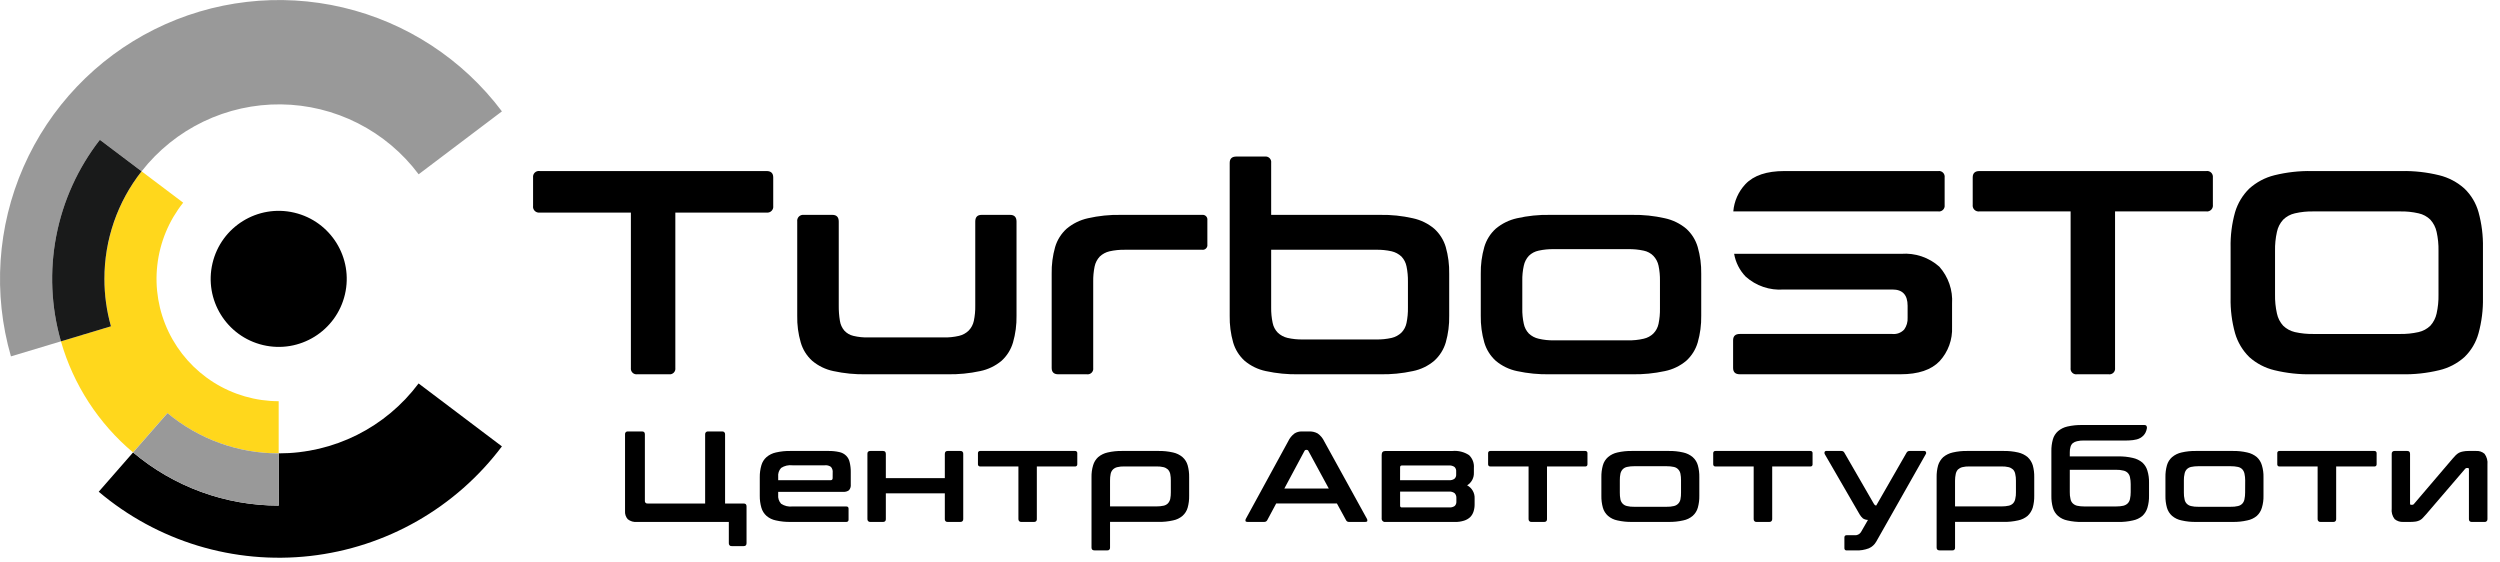
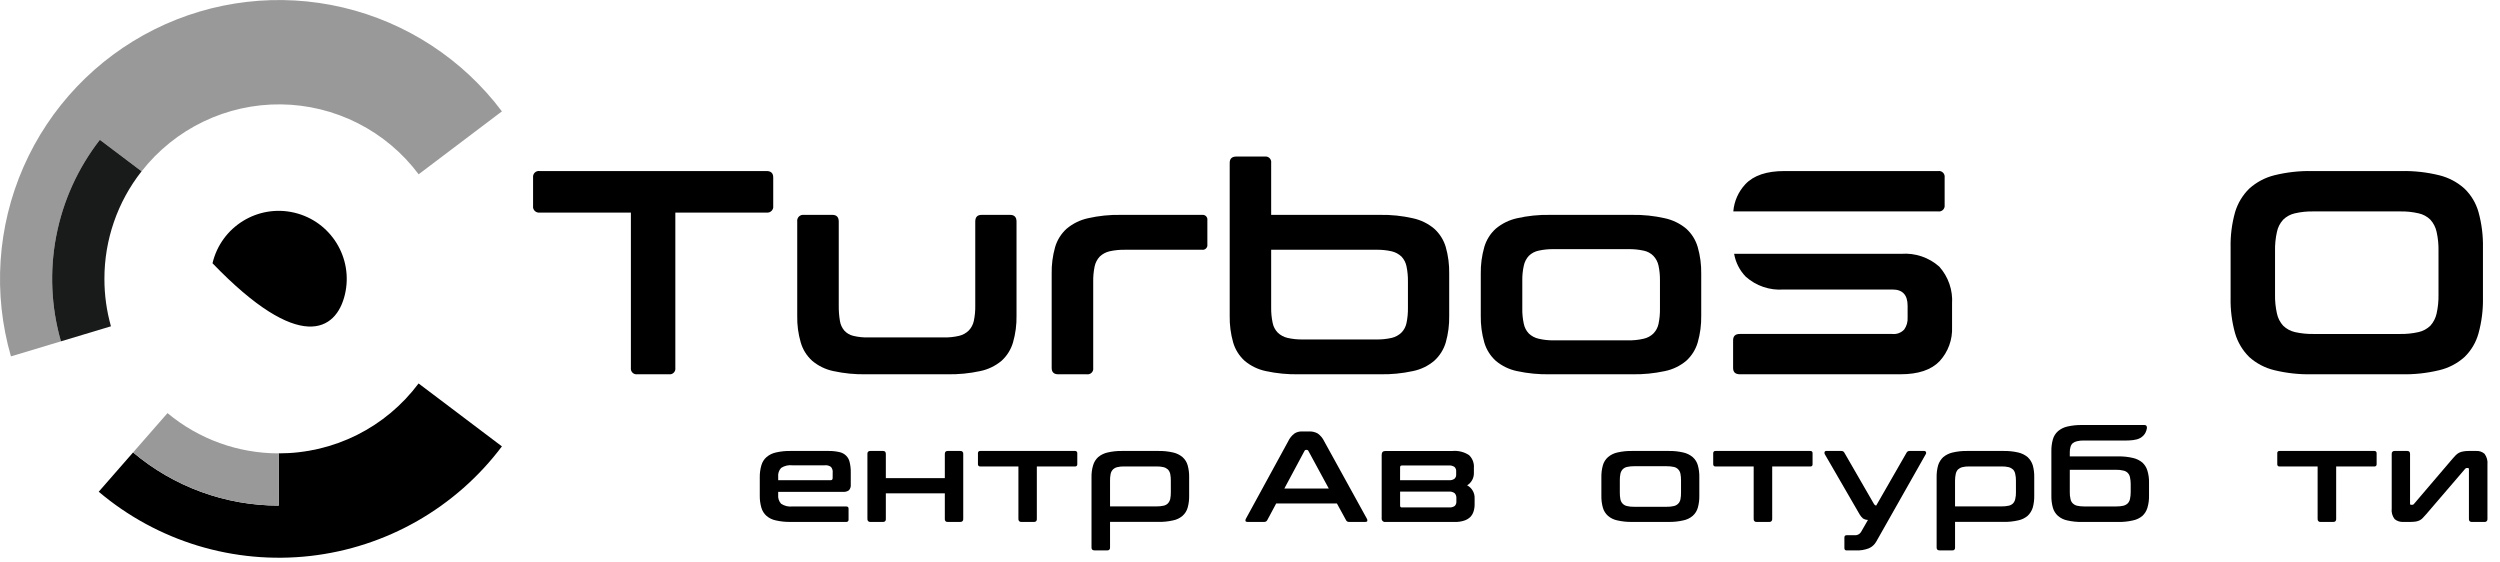
<svg xmlns="http://www.w3.org/2000/svg" width="200" height="45" viewBox="0 0 200 45" fill="none">
  <g id="logo_v1.svg" clip-path="url(#clip0_1379_9956)">
    <g id="Group 13">
      <g id="Group 9">
        <g id="Group 8">
          <path id="Path 36" d="M22.314 36.269H22.297V40.448C18.033 40.449 13.906 38.943 10.647 36.194L7.898 39.338C10.218 41.301 12.915 42.77 15.822 43.654C18.73 44.538 21.788 44.818 24.808 44.479C27.828 44.139 30.747 43.186 33.385 41.678C36.024 40.17 38.327 38.14 40.153 35.71L33.487 30.676C32.188 32.414 30.502 33.824 28.563 34.795C26.623 35.766 24.484 36.271 22.314 36.269Z" fill="black" />
          <path id="Path 37" d="M7.991 11.186L11.328 13.704C12.65 12.016 14.342 10.655 16.274 9.727C18.206 8.798 20.326 8.327 22.469 8.35C24.613 8.373 26.722 8.89 28.633 9.86C30.545 10.83 32.208 12.227 33.492 13.943L40.154 8.909C37.018 4.737 32.519 1.797 27.44 0.599C22.36 -0.599 17.021 0.021 12.352 2.351C7.682 4.682 3.977 8.575 1.88 13.354C-0.216 18.133 -0.572 23.496 0.876 28.51L4.876 27.307C4.089 24.565 3.961 21.675 4.502 18.874C5.043 16.073 6.238 13.439 7.989 11.187L7.991 11.186Z" fill="#999999" />
-           <path id="Path 38" d="M13.397 33.05C15.894 35.132 19.043 36.272 22.294 36.27V32.097C20.454 32.095 18.651 31.573 17.094 30.593C15.537 29.612 14.287 28.212 13.489 26.554C12.691 24.895 12.377 23.045 12.584 21.216C12.79 19.387 13.507 17.654 14.654 16.214L11.326 13.704C9.971 15.432 9.044 17.456 8.618 19.61C8.192 21.765 8.281 23.989 8.876 26.103L4.875 27.306C5.871 30.776 7.88 33.871 10.644 36.194L13.393 33.049L13.397 33.05Z" fill="#ffd71c" />
          <path id="Path 39" d="M22.3 36.27C19.048 36.272 15.899 35.132 13.402 33.05H13.398L10.648 36.195C13.908 38.943 18.035 40.45 22.299 40.448L22.3 36.27Z" fill="#999999" />
          <path id="Path 40" d="M8.353 22.311C8.349 19.189 9.396 16.157 11.326 13.704L7.988 11.186C6.237 13.438 5.042 16.072 4.501 18.873C3.96 21.675 4.088 24.564 4.875 27.307L8.876 26.104C8.528 24.87 8.352 23.593 8.353 22.311Z" fill="#191A1A" />
        </g>
-         <path id="Ellipse 3" d="M27.593 23.56C28.283 20.636 26.472 17.704 23.547 17.014C20.622 16.323 17.691 18.135 17 21.06C16.31 23.985 18.121 26.916 21.046 27.606C23.971 28.297 26.902 26.485 27.593 23.56Z" fill="black" />
+         <path id="Ellipse 3" d="M27.593 23.56C28.283 20.636 26.472 17.704 23.547 17.014C20.622 16.323 17.691 18.135 17 21.06C23.971 28.297 26.902 26.485 27.593 23.56Z" fill="black" />
      </g>
      <g id="Group 11">
        <g id="Group 10">
          <path id="Path 41" d="M61.322 13.683H43.177C43.106 13.672 43.034 13.678 42.966 13.699C42.898 13.72 42.836 13.757 42.785 13.806C42.733 13.856 42.694 13.916 42.67 13.983C42.646 14.05 42.637 14.122 42.646 14.193V16.469C42.635 16.541 42.641 16.615 42.664 16.685C42.687 16.754 42.726 16.818 42.777 16.87C42.829 16.922 42.892 16.961 42.961 16.985C43.03 17.008 43.104 17.015 43.177 17.006H50.471V29.432C50.462 29.502 50.469 29.573 50.491 29.639C50.514 29.706 50.551 29.766 50.602 29.816C50.651 29.865 50.712 29.902 50.779 29.924C50.846 29.946 50.917 29.952 50.986 29.942H53.517C53.587 29.952 53.657 29.945 53.723 29.923C53.79 29.901 53.85 29.864 53.899 29.814C53.949 29.765 53.986 29.705 54.008 29.638C54.03 29.572 54.037 29.501 54.027 29.432V17.006H61.322C61.394 17.016 61.469 17.009 61.539 16.986C61.608 16.963 61.672 16.924 61.724 16.871C61.776 16.819 61.815 16.756 61.839 16.686C61.862 16.616 61.868 16.542 61.858 16.469V14.193C61.858 13.856 61.679 13.683 61.322 13.683Z" fill="black" />
          <path id="Path 42" d="M80.807 17.19H78.53C78.189 17.19 78.021 17.369 78.021 17.727V24.442C78.029 24.855 77.991 25.267 77.907 25.672C77.845 25.964 77.703 26.232 77.495 26.447C77.28 26.656 77.012 26.802 76.72 26.869C76.308 26.964 75.886 27.006 75.463 26.994H69.496C69.082 27.007 68.668 26.965 68.266 26.869C67.988 26.805 67.737 26.657 67.545 26.447C67.359 26.226 67.237 25.958 67.193 25.672C67.126 25.265 67.095 24.854 67.1 24.442V17.727C67.1 17.369 66.927 17.19 66.591 17.19H64.315C64.242 17.18 64.168 17.187 64.098 17.21C64.028 17.233 63.964 17.272 63.912 17.324C63.86 17.377 63.821 17.44 63.798 17.51C63.775 17.58 63.768 17.654 63.778 17.727V25.255C63.762 25.98 63.857 26.704 64.06 27.4C64.223 27.964 64.54 28.471 64.976 28.864C65.464 29.275 66.047 29.558 66.672 29.687C67.537 29.875 68.421 29.961 69.306 29.942H75.788C76.671 29.96 77.553 29.874 78.416 29.687C79.045 29.558 79.632 29.275 80.124 28.864C80.558 28.469 80.874 27.963 81.04 27.4C81.24 26.703 81.335 25.98 81.322 25.255V17.727C81.322 17.369 81.148 17.19 80.807 17.19Z" fill="black" />
          <path id="Path 43" d="M96.171 17.19H89.662C88.777 17.173 87.892 17.264 87.028 17.461C86.404 17.599 85.822 17.886 85.332 18.296C84.896 18.69 84.578 19.196 84.411 19.759C84.213 20.457 84.12 21.18 84.134 21.905V29.433C84.134 29.775 84.313 29.943 84.665 29.943H86.947C87.016 29.953 87.087 29.947 87.154 29.924C87.22 29.902 87.28 29.865 87.33 29.816C87.379 29.766 87.417 29.706 87.439 29.639C87.461 29.573 87.467 29.502 87.457 29.433V22.534C87.45 22.124 87.488 21.715 87.57 21.314C87.632 21.018 87.775 20.744 87.982 20.523C88.199 20.318 88.467 20.174 88.757 20.106C89.161 20.015 89.574 19.974 89.987 19.981H96.171C96.228 19.989 96.286 19.983 96.341 19.965C96.395 19.946 96.445 19.915 96.485 19.874C96.526 19.833 96.556 19.783 96.574 19.729C96.592 19.674 96.597 19.616 96.589 19.559V17.613C96.597 17.556 96.592 17.498 96.574 17.443C96.556 17.388 96.526 17.339 96.485 17.298C96.445 17.257 96.395 17.226 96.341 17.207C96.286 17.188 96.228 17.183 96.171 17.19Z" fill="black" />
          <path id="Path 44" d="M115.66 19.759C115.493 19.196 115.174 18.69 114.738 18.296C114.246 17.882 113.66 17.596 113.031 17.461C112.171 17.265 111.29 17.174 110.408 17.19H101.693V13.033C101.704 12.964 101.697 12.893 101.675 12.827C101.653 12.76 101.616 12.7 101.567 12.65C101.517 12.601 101.457 12.564 101.39 12.542C101.324 12.52 101.253 12.514 101.184 12.524H98.908C98.555 12.524 98.376 12.692 98.376 13.033V25.255C98.362 25.979 98.455 26.703 98.653 27.4C98.818 27.963 99.135 28.469 99.569 28.863C100.057 29.274 100.64 29.557 101.265 29.687C102.132 29.875 103.018 29.961 103.904 29.942H110.408C111.289 29.96 112.17 29.874 113.031 29.687C113.66 29.561 114.248 29.277 114.738 28.863C115.174 28.469 115.493 27.963 115.66 27.4C115.858 26.703 115.951 25.979 115.936 25.255V21.905C115.951 21.18 115.858 20.457 115.66 19.759ZM112.635 24.604C112.643 25.017 112.605 25.43 112.522 25.834C112.464 26.127 112.323 26.396 112.115 26.609C111.897 26.817 111.628 26.963 111.335 27.032C110.924 27.124 110.504 27.166 110.083 27.157H104.23C103.816 27.165 103.403 27.123 102.999 27.032C102.706 26.964 102.436 26.818 102.219 26.609C102.012 26.396 101.87 26.127 101.813 25.834C101.727 25.43 101.687 25.017 101.693 24.604V19.98H110.083C110.504 19.971 110.924 20.013 111.335 20.105C111.627 20.174 111.895 20.318 112.115 20.522C112.323 20.742 112.464 21.016 112.522 21.313C112.604 21.714 112.642 22.123 112.635 22.532V24.604Z" fill="black" />
          <path id="Path 45" d="M135.816 19.759C135.651 19.196 135.334 18.69 134.9 18.296C134.407 17.883 133.821 17.597 133.193 17.461C132.331 17.265 131.448 17.174 130.564 17.19H123.996C123.108 17.173 122.222 17.264 121.356 17.461C120.732 17.599 120.15 17.885 119.66 18.296C119.226 18.69 118.909 19.196 118.744 19.759C118.544 20.456 118.449 21.18 118.462 21.905V25.254C118.449 25.98 118.544 26.703 118.744 27.4C118.909 27.963 119.226 28.469 119.66 28.863C120.148 29.274 120.731 29.557 121.356 29.687C122.223 29.875 123.109 29.961 123.996 29.942H130.564C131.447 29.96 132.329 29.874 133.193 29.687C133.822 29.559 134.408 29.276 134.9 28.863C135.334 28.469 135.651 27.963 135.816 27.4C136.016 26.703 136.111 25.98 136.098 25.254V21.905C136.111 21.18 136.016 20.456 135.816 19.759ZM132.797 24.674C132.805 25.088 132.767 25.5 132.683 25.905C132.624 26.198 132.48 26.467 132.271 26.68C132.057 26.889 131.789 27.033 131.496 27.097C131.084 27.194 130.662 27.237 130.239 27.227H124.321C123.907 27.236 123.493 27.193 123.09 27.097C122.795 27.032 122.524 26.888 122.305 26.68C122.101 26.464 121.962 26.196 121.904 25.905C121.815 25.501 121.775 25.088 121.784 24.674V22.463C121.776 22.057 121.816 21.651 121.904 21.255C121.964 20.962 122.103 20.69 122.305 20.469C122.521 20.257 122.794 20.112 123.09 20.052C123.494 19.963 123.907 19.923 124.321 19.932H130.239C130.661 19.922 131.083 19.962 131.496 20.052C131.79 20.111 132.06 20.256 132.271 20.469C132.478 20.688 132.621 20.96 132.683 21.255C132.766 21.652 132.804 22.058 132.797 22.463V24.674Z" fill="black" />
          <path id="Path 46" d="M155.147 21.335C154.734 20.968 154.252 20.687 153.729 20.51C153.205 20.333 152.652 20.263 152.101 20.305H138.73C138.848 20.991 139.169 21.625 139.651 22.126C140.062 22.494 140.543 22.776 141.065 22.954C141.588 23.132 142.141 23.203 142.691 23.161H151.401C152.208 23.161 152.609 23.595 152.609 24.462V25.416C152.629 25.755 152.531 26.089 152.333 26.364C152.212 26.493 152.063 26.592 151.898 26.653C151.732 26.714 151.554 26.736 151.379 26.717H139.185C138.827 26.717 138.648 26.885 138.648 27.226V29.431C138.648 29.773 138.827 29.941 139.185 29.941H152.051C153.46 29.941 154.499 29.593 155.167 28.895C155.506 28.527 155.768 28.096 155.939 27.627C156.111 27.157 156.187 26.658 156.165 26.159V24.299C156.2 23.763 156.128 23.224 155.953 22.715C155.778 22.206 155.504 21.737 155.147 21.335Z" fill="black" />
-           <path id="Path 47" d="M176.5 13.684H158.354C157.996 13.684 157.817 13.857 157.817 14.193V16.377C157.807 16.45 157.814 16.524 157.837 16.594C157.86 16.664 157.899 16.728 157.951 16.78C158.003 16.832 158.067 16.871 158.137 16.894C158.207 16.918 158.281 16.924 158.354 16.914H165.649V29.433C165.639 29.502 165.645 29.573 165.667 29.639C165.689 29.706 165.727 29.766 165.776 29.815C165.825 29.865 165.886 29.902 165.952 29.924C166.018 29.946 166.089 29.953 166.158 29.943H168.689C168.759 29.953 168.83 29.947 168.896 29.925C168.963 29.903 169.024 29.866 169.074 29.817C169.124 29.767 169.162 29.707 169.184 29.64C169.207 29.574 169.213 29.503 169.204 29.433V16.914H176.499C176.571 16.924 176.645 16.916 176.714 16.893C176.784 16.869 176.846 16.83 176.898 16.778C176.949 16.726 176.988 16.663 177.011 16.593C177.034 16.523 177.04 16.45 177.03 16.377V14.193C177.038 14.122 177.03 14.051 177.005 13.984C176.981 13.917 176.942 13.857 176.891 13.807C176.84 13.758 176.778 13.721 176.71 13.7C176.642 13.678 176.57 13.673 176.5 13.684Z" fill="black" />
          <path id="Path 48" d="M198.283 16.978C198.084 16.258 197.695 15.605 197.156 15.087C196.581 14.57 195.886 14.203 195.135 14.02C194.151 13.778 193.14 13.665 192.127 13.684H184.951C183.942 13.665 182.934 13.778 181.954 14.02C181.206 14.205 180.516 14.572 179.943 15.087C179.409 15.61 179.017 16.261 178.805 16.978C178.547 17.902 178.427 18.859 178.448 19.819V23.813C178.427 24.774 178.548 25.732 178.805 26.658C179.015 27.381 179.407 28.038 179.943 28.566C180.516 29.078 181.207 29.439 181.954 29.617C182.935 29.855 183.942 29.964 184.951 29.942H192.127C193.139 29.964 194.15 29.855 195.135 29.617C195.886 29.442 196.581 29.08 197.156 28.566C197.697 28.043 198.086 27.384 198.283 26.658C198.536 25.732 198.655 24.773 198.636 23.813V19.818C198.655 18.859 198.537 17.903 198.283 16.978ZM195.08 23.558C195.091 24.07 195.04 24.581 194.929 25.081C194.85 25.444 194.678 25.78 194.43 26.057C194.169 26.31 193.842 26.486 193.487 26.567C192.994 26.677 192.49 26.728 191.986 26.718H185.092C184.587 26.727 184.083 26.677 183.591 26.567C183.238 26.485 182.913 26.309 182.653 26.057C182.403 25.782 182.231 25.445 182.155 25.081C182.043 24.581 181.992 24.07 182.003 23.558V20.073C181.992 19.561 182.043 19.05 182.155 18.55C182.23 18.186 182.402 17.849 182.653 17.575C182.912 17.321 183.237 17.144 183.591 17.066C184.083 16.953 184.587 16.902 185.092 16.914H191.986C192.491 16.902 192.995 16.953 193.487 17.066C193.843 17.143 194.17 17.32 194.43 17.575C194.679 17.851 194.851 18.187 194.929 18.55C195.04 19.05 195.091 19.561 195.08 20.073V23.558Z" fill="black" />
        </g>
        <path id="Path 49" d="M155.057 16.914C155.127 16.924 155.198 16.917 155.265 16.895C155.331 16.872 155.392 16.835 155.442 16.785C155.492 16.735 155.529 16.675 155.552 16.608C155.574 16.541 155.581 16.47 155.571 16.401V14.194C155.581 14.125 155.574 14.054 155.551 13.987C155.529 13.921 155.491 13.861 155.441 13.811C155.392 13.762 155.331 13.724 155.264 13.702C155.198 13.68 155.127 13.674 155.057 13.684H142.748C141.339 13.684 140.302 14.03 139.636 14.729C139.074 15.326 138.731 16.097 138.664 16.914H155.057Z" fill="black" />
      </g>
      <g id="Group 12">
-         <path id="Path 50" d="M59.499 40.281H58.006V34.748C58.009 34.717 58.006 34.685 57.995 34.655C57.985 34.625 57.968 34.598 57.945 34.576C57.923 34.553 57.896 34.536 57.866 34.526C57.836 34.515 57.804 34.511 57.773 34.515H56.644C56.613 34.511 56.581 34.515 56.551 34.526C56.521 34.536 56.494 34.553 56.472 34.576C56.449 34.598 56.432 34.625 56.422 34.655C56.411 34.685 56.407 34.717 56.411 34.748V40.281H51.808C51.778 40.285 51.748 40.282 51.72 40.273C51.691 40.264 51.666 40.248 51.644 40.227C51.623 40.205 51.607 40.18 51.598 40.151C51.588 40.123 51.586 40.093 51.59 40.063V34.748C51.59 34.595 51.519 34.515 51.365 34.515H50.237C50.205 34.51 50.172 34.513 50.142 34.523C50.112 34.533 50.084 34.55 50.061 34.573C50.038 34.596 50.021 34.623 50.011 34.654C50.001 34.684 49.998 34.717 50.003 34.748V40.877C49.993 40.996 50.007 41.116 50.044 41.229C50.082 41.343 50.142 41.448 50.221 41.538C50.429 41.704 50.696 41.782 50.962 41.755H58.306V43.454C58.302 43.486 58.306 43.519 58.317 43.55C58.328 43.58 58.346 43.608 58.369 43.63C58.392 43.653 58.421 43.67 58.452 43.68C58.483 43.69 58.515 43.692 58.547 43.688H59.498C59.651 43.688 59.723 43.607 59.723 43.454V40.514C59.724 40.362 59.652 40.281 59.499 40.281Z" fill="black" />
        <path id="Path 51" d="M67.973 36.979C67.933 36.781 67.835 36.598 67.691 36.455C67.541 36.307 67.35 36.207 67.143 36.165C66.858 36.102 66.566 36.072 66.274 36.077H63.246C62.85 36.069 62.456 36.11 62.07 36.198C61.794 36.258 61.536 36.385 61.321 36.568C61.125 36.742 60.982 36.968 60.911 37.22C60.821 37.532 60.777 37.855 60.782 38.179V39.659C60.777 39.984 60.821 40.307 60.911 40.618C60.983 40.87 61.125 41.097 61.321 41.271C61.535 41.454 61.793 41.579 62.07 41.633C62.456 41.721 62.85 41.762 63.246 41.754H67.699C67.725 41.757 67.751 41.754 67.775 41.745C67.8 41.736 67.822 41.722 67.84 41.703C67.857 41.684 67.871 41.662 67.879 41.637C67.886 41.612 67.888 41.586 67.885 41.56V40.703C67.888 40.678 67.886 40.652 67.878 40.628C67.87 40.603 67.857 40.581 67.839 40.563C67.821 40.545 67.799 40.532 67.774 40.524C67.75 40.516 67.724 40.514 67.699 40.518H63.391C63.074 40.554 62.754 40.477 62.489 40.3C62.402 40.206 62.336 40.093 62.296 39.971C62.256 39.849 62.242 39.72 62.255 39.592V39.35H67.473C67.632 39.359 67.788 39.314 67.917 39.221C67.972 39.158 68.013 39.083 68.038 39.003C68.063 38.922 68.071 38.838 68.061 38.754V37.779C68.066 37.51 68.036 37.241 67.973 36.979ZM66.612 38.248C66.612 38.361 66.556 38.418 66.435 38.418H62.256V38.144C62.242 38.016 62.255 37.887 62.295 37.764C62.336 37.642 62.402 37.53 62.489 37.435C62.756 37.261 63.075 37.186 63.391 37.224H65.985C66.16 37.203 66.336 37.249 66.478 37.353C66.531 37.416 66.571 37.489 66.594 37.568C66.618 37.647 66.625 37.73 66.615 37.812L66.612 38.248Z" fill="black" />
        <path id="Path 52" d="M76.826 36.077H75.811C75.658 36.077 75.586 36.158 75.586 36.319V38.251H70.867V36.319C70.867 36.158 70.796 36.077 70.641 36.077H69.626C69.594 36.073 69.561 36.077 69.531 36.088C69.5 36.099 69.472 36.116 69.45 36.14C69.427 36.163 69.41 36.191 69.401 36.222C69.391 36.254 69.388 36.286 69.393 36.319V41.521C69.39 41.553 69.393 41.584 69.404 41.614C69.414 41.644 69.431 41.671 69.454 41.694C69.476 41.716 69.503 41.733 69.533 41.744C69.563 41.754 69.595 41.758 69.626 41.754H70.641C70.672 41.758 70.704 41.755 70.734 41.744C70.763 41.734 70.79 41.717 70.812 41.694C70.834 41.671 70.85 41.644 70.86 41.614C70.869 41.584 70.872 41.552 70.867 41.521V39.468H75.586V41.521C75.581 41.552 75.583 41.584 75.593 41.614C75.602 41.644 75.618 41.671 75.64 41.694C75.662 41.717 75.689 41.734 75.719 41.744C75.748 41.755 75.78 41.758 75.811 41.754H76.826C76.857 41.758 76.889 41.754 76.919 41.744C76.949 41.733 76.976 41.716 76.999 41.694C77.021 41.671 77.038 41.644 77.049 41.614C77.059 41.584 77.063 41.553 77.059 41.521V36.319C77.064 36.286 77.062 36.254 77.052 36.222C77.042 36.191 77.025 36.163 77.002 36.14C76.98 36.116 76.952 36.099 76.922 36.088C76.891 36.077 76.858 36.073 76.826 36.077Z" fill="black" />
        <path id="Path 53" d="M85.998 36.076H78.421C78.396 36.073 78.371 36.076 78.347 36.084C78.323 36.093 78.301 36.106 78.283 36.124C78.265 36.142 78.252 36.163 78.243 36.187C78.235 36.211 78.233 36.237 78.236 36.262V37.132C78.233 37.157 78.235 37.182 78.243 37.206C78.252 37.23 78.265 37.252 78.283 37.27C78.301 37.288 78.323 37.301 78.347 37.309C78.371 37.317 78.396 37.32 78.421 37.317H81.473V41.521C81.469 41.552 81.473 41.584 81.484 41.614C81.494 41.644 81.511 41.671 81.534 41.694C81.556 41.716 81.583 41.733 81.613 41.744C81.643 41.754 81.675 41.758 81.706 41.754H82.721C82.752 41.758 82.784 41.755 82.814 41.744C82.843 41.734 82.87 41.717 82.892 41.694C82.914 41.671 82.93 41.644 82.94 41.614C82.949 41.584 82.952 41.552 82.947 41.521V37.318H85.998C86.023 37.321 86.048 37.319 86.072 37.31C86.096 37.302 86.118 37.289 86.135 37.271C86.153 37.253 86.167 37.231 86.175 37.208C86.183 37.184 86.186 37.158 86.183 37.133V36.261C86.186 36.236 86.183 36.21 86.175 36.187C86.166 36.163 86.153 36.141 86.135 36.123C86.117 36.106 86.096 36.092 86.072 36.084C86.048 36.076 86.023 36.073 85.998 36.076Z" fill="black" />
        <path id="Path 54" d="M95.012 37.22C94.94 36.968 94.797 36.742 94.601 36.568C94.383 36.385 94.123 36.258 93.844 36.198C93.461 36.111 93.069 36.07 92.676 36.077H89.777C89.385 36.069 88.992 36.11 88.61 36.198C88.332 36.259 88.072 36.386 87.853 36.568C87.662 36.745 87.522 36.97 87.45 37.22C87.356 37.531 87.313 37.854 87.321 38.179V43.806C87.321 43.959 87.402 44.031 87.562 44.031H88.569C88.6 44.036 88.632 44.034 88.662 44.025C88.692 44.015 88.72 43.999 88.743 43.977C88.765 43.955 88.782 43.928 88.793 43.898C88.803 43.869 88.807 43.837 88.803 43.806V41.752H92.676C93.069 41.759 93.461 41.719 93.844 41.632C94.123 41.578 94.384 41.453 94.601 41.269C94.797 41.095 94.94 40.869 95.012 40.617C95.099 40.305 95.139 39.982 95.132 39.658V38.177C95.139 37.854 95.098 37.532 95.012 37.22ZM93.667 39.37C93.67 39.554 93.654 39.738 93.619 39.918C93.588 40.05 93.524 40.171 93.433 40.271C93.338 40.365 93.218 40.429 93.087 40.456C92.905 40.495 92.718 40.514 92.532 40.512H88.803V38.45C88.8 38.269 88.816 38.088 88.851 37.911C88.878 37.778 88.942 37.656 89.036 37.558C89.131 37.468 89.248 37.404 89.375 37.373C89.554 37.33 89.738 37.311 89.922 37.316H92.531C92.718 37.311 92.905 37.33 93.087 37.373C93.215 37.406 93.334 37.47 93.433 37.558C93.524 37.658 93.588 37.779 93.618 37.911C93.653 38.088 93.669 38.269 93.666 38.45L93.667 39.37Z" fill="black" />
        <path id="Path 55" d="M109.359 41.513L105.937 35.304C105.82 35.053 105.64 34.836 105.413 34.676C105.211 34.565 104.984 34.51 104.753 34.515H104.141C103.937 34.512 103.735 34.567 103.562 34.676C103.343 34.84 103.168 35.056 103.054 35.304L99.664 41.513C99.634 41.564 99.625 41.625 99.64 41.682C99.656 41.731 99.71 41.753 99.8 41.753H101.145C101.193 41.754 101.24 41.742 101.282 41.718C101.323 41.694 101.357 41.658 101.379 41.616L102.096 40.276H106.952L107.685 41.616C107.706 41.661 107.74 41.698 107.784 41.722C107.827 41.747 107.876 41.757 107.926 41.753H109.23C109.319 41.753 109.371 41.729 109.384 41.682C109.398 41.625 109.389 41.564 109.359 41.513ZM102.748 39.081L104.37 36.053C104.381 36.033 104.397 36.017 104.417 36.006C104.437 35.994 104.459 35.989 104.482 35.989H104.547C104.57 35.989 104.592 35.994 104.612 36.006C104.632 36.017 104.648 36.033 104.66 36.053L106.302 39.081H102.748Z" fill="black" />
        <path id="Path 56" d="M117.371 38.826C117.543 38.721 117.683 38.572 117.778 38.395C117.873 38.218 117.919 38.019 117.911 37.819V37.425C117.926 37.237 117.899 37.049 117.832 36.874C117.765 36.698 117.66 36.54 117.524 36.41C117.132 36.153 116.663 36.036 116.196 36.079H110.833C110.631 36.079 110.534 36.184 110.534 36.394V41.451C110.528 41.492 110.531 41.534 110.544 41.573C110.557 41.613 110.578 41.649 110.607 41.678C110.636 41.708 110.672 41.731 110.711 41.744C110.75 41.758 110.792 41.762 110.833 41.757H116.373C116.627 41.764 116.88 41.729 117.122 41.653C117.305 41.597 117.474 41.5 117.615 41.37C117.737 41.245 117.828 41.094 117.881 40.928C117.942 40.74 117.972 40.544 117.969 40.347V39.88C117.981 39.666 117.93 39.453 117.824 39.266C117.718 39.079 117.561 38.926 117.371 38.826ZM112.008 37.384C112.008 37.287 112.056 37.239 112.145 37.239H115.906C116.069 37.223 116.232 37.266 116.365 37.36C116.412 37.407 116.447 37.464 116.47 37.527C116.492 37.589 116.5 37.656 116.494 37.722V37.948C116.499 38.011 116.491 38.075 116.469 38.135C116.446 38.195 116.411 38.249 116.365 38.294C116.24 38.387 116.085 38.43 115.93 38.414H112.005L112.008 37.384ZM116.51 40.134C116.514 40.199 116.503 40.263 116.48 40.323C116.456 40.383 116.42 40.436 116.373 40.481C116.243 40.568 116.086 40.608 115.93 40.593H112.145C112.126 40.596 112.108 40.594 112.09 40.588C112.072 40.582 112.056 40.572 112.043 40.558C112.03 40.545 112.02 40.529 112.014 40.512C112.008 40.494 112.006 40.475 112.008 40.457V39.328H115.914C116.078 39.312 116.242 39.358 116.373 39.457C116.42 39.508 116.456 39.568 116.48 39.633C116.503 39.698 116.513 39.767 116.51 39.836V40.134Z" fill="black" />
-         <path id="Path 57" d="M126.812 36.076H119.234C119.208 36.073 119.183 36.076 119.159 36.084C119.135 36.093 119.114 36.106 119.096 36.124C119.078 36.142 119.064 36.163 119.056 36.187C119.048 36.211 119.045 36.237 119.048 36.262V37.132C119.045 37.157 119.048 37.182 119.056 37.206C119.064 37.23 119.078 37.252 119.096 37.27C119.114 37.288 119.135 37.301 119.159 37.309C119.183 37.317 119.209 37.32 119.234 37.317H122.286V41.521C122.283 41.552 122.286 41.584 122.297 41.614C122.307 41.644 122.324 41.671 122.347 41.694C122.369 41.716 122.396 41.733 122.426 41.744C122.456 41.754 122.488 41.758 122.52 41.754H123.534C123.566 41.758 123.597 41.755 123.627 41.744C123.657 41.734 123.683 41.717 123.705 41.694C123.727 41.671 123.744 41.644 123.753 41.614C123.762 41.584 123.765 41.552 123.76 41.521V37.318H126.812C126.837 37.321 126.862 37.319 126.886 37.311C126.91 37.303 126.932 37.289 126.95 37.271C126.968 37.253 126.981 37.232 126.989 37.208C126.998 37.184 127 37.158 126.997 37.133V36.261C127 36.236 126.997 36.21 126.989 36.187C126.981 36.163 126.967 36.141 126.949 36.123C126.931 36.106 126.91 36.092 126.886 36.084C126.862 36.076 126.837 36.073 126.812 36.076Z" fill="black" />
        <path id="Path 58" d="M135.827 37.22C135.755 36.968 135.612 36.742 135.416 36.568C135.198 36.385 134.938 36.258 134.659 36.198C134.277 36.11 133.885 36.069 133.492 36.077H130.566C130.171 36.069 129.776 36.11 129.391 36.198C129.114 36.258 128.857 36.385 128.642 36.568C128.445 36.742 128.302 36.968 128.231 37.22C128.144 37.532 128.103 37.855 128.11 38.179V39.659C128.103 39.983 128.144 40.306 128.231 40.618C128.303 40.871 128.445 41.097 128.642 41.271C128.856 41.454 129.114 41.579 129.391 41.633C129.776 41.721 130.171 41.762 130.566 41.754H133.49C133.882 41.761 134.274 41.721 134.657 41.633C134.936 41.579 135.197 41.454 135.414 41.271C135.61 41.097 135.753 40.87 135.825 40.618C135.912 40.306 135.953 39.983 135.946 39.659V38.179C135.953 37.855 135.913 37.532 135.827 37.22ZM134.482 39.406C134.486 39.59 134.47 39.774 134.434 39.954C134.408 40.085 134.343 40.206 134.249 40.3C134.154 40.395 134.033 40.459 133.902 40.485C133.72 40.528 133.533 40.547 133.347 40.542H130.713C130.529 40.547 130.345 40.529 130.166 40.485C130.035 40.459 129.914 40.395 129.819 40.3C129.726 40.205 129.662 40.085 129.634 39.954C129.599 39.774 129.582 39.59 129.586 39.406V38.424C129.583 38.246 129.599 38.067 129.634 37.892C129.664 37.761 129.728 37.639 129.819 37.54C129.914 37.445 130.035 37.381 130.166 37.354C130.345 37.315 130.529 37.296 130.713 37.298H133.347C133.533 37.296 133.72 37.315 133.902 37.354C134.034 37.379 134.155 37.444 134.248 37.54C134.343 37.637 134.407 37.76 134.434 37.892C134.469 38.067 134.485 38.246 134.482 38.424V39.406Z" fill="black" />
        <path id="Path 59" d="M144.819 36.077H137.249C137.223 36.073 137.197 36.075 137.172 36.083C137.148 36.09 137.125 36.104 137.107 36.122C137.088 36.14 137.074 36.162 137.065 36.186C137.056 36.21 137.053 36.236 137.056 36.262V37.132C137.053 37.158 137.056 37.184 137.065 37.208C137.074 37.233 137.088 37.255 137.107 37.273C137.125 37.291 137.148 37.304 137.173 37.312C137.197 37.319 137.223 37.321 137.249 37.317H140.294V41.521C140.29 41.553 140.294 41.586 140.305 41.617C140.316 41.647 140.334 41.675 140.357 41.698C140.38 41.72 140.409 41.737 140.44 41.747C140.471 41.757 140.504 41.759 140.536 41.755H141.542C141.573 41.758 141.605 41.755 141.635 41.744C141.665 41.734 141.693 41.717 141.715 41.694C141.738 41.672 141.755 41.645 141.765 41.614C141.776 41.585 141.779 41.553 141.776 41.521V37.318H144.819C144.845 37.322 144.87 37.32 144.895 37.312C144.919 37.305 144.941 37.291 144.959 37.273C144.977 37.255 144.991 37.233 144.999 37.209C145.007 37.185 145.009 37.159 145.005 37.134V36.261C145.008 36.236 145.006 36.21 144.998 36.186C144.99 36.162 144.976 36.14 144.958 36.122C144.94 36.104 144.918 36.09 144.894 36.083C144.87 36.075 144.844 36.073 144.819 36.077Z" fill="black" />
        <path id="Path 60" d="M154.076 36.158C154.064 36.131 154.043 36.108 154.017 36.094C153.991 36.079 153.961 36.073 153.931 36.077H152.771C152.72 36.073 152.668 36.085 152.624 36.111C152.579 36.137 152.543 36.175 152.521 36.222L150.098 40.442C150.076 40.443 150.053 40.439 150.033 40.43C150.012 40.422 149.993 40.41 149.977 40.394C149.928 40.334 149.884 40.269 149.848 40.2L147.553 36.222C147.531 36.175 147.495 36.137 147.451 36.111C147.406 36.085 147.355 36.073 147.303 36.077H146.119C146.089 36.071 146.057 36.076 146.029 36.091C146.001 36.106 145.979 36.129 145.966 36.158C145.955 36.187 145.951 36.218 145.954 36.248C145.957 36.279 145.967 36.309 145.983 36.335L148.769 41.15C148.839 41.272 148.929 41.381 149.034 41.473C149.155 41.55 149.294 41.592 149.437 41.594L148.873 42.576C148.817 42.661 148.738 42.729 148.646 42.771C148.553 42.814 148.451 42.83 148.35 42.817H147.738C147.713 42.813 147.687 42.816 147.662 42.824C147.638 42.832 147.616 42.845 147.598 42.863C147.58 42.881 147.567 42.903 147.559 42.928C147.551 42.952 147.548 42.977 147.552 43.003V43.849C147.549 43.874 147.552 43.9 147.56 43.923C147.568 43.947 147.582 43.969 147.599 43.987C147.617 44.005 147.639 44.019 147.663 44.027C147.687 44.035 147.713 44.038 147.738 44.034H148.462C148.819 44.05 149.175 43.992 149.509 43.865C149.757 43.756 149.964 43.57 150.097 43.334L154.059 36.336C154.077 36.31 154.089 36.28 154.092 36.249C154.094 36.218 154.089 36.186 154.076 36.158Z" fill="black" />
        <path id="Path 61" d="M162.621 37.22C162.542 36.971 162.401 36.746 162.21 36.568C161.991 36.386 161.731 36.26 161.453 36.198C161.07 36.111 160.678 36.07 160.285 36.077H157.386C156.994 36.069 156.601 36.11 156.219 36.198C155.941 36.26 155.681 36.387 155.461 36.568C155.27 36.746 155.129 36.971 155.051 37.22C154.964 37.532 154.924 37.855 154.93 38.179V43.806C154.93 43.959 155.011 44.031 155.172 44.031H156.179C156.209 44.036 156.241 44.034 156.27 44.024C156.3 44.014 156.327 43.998 156.349 43.976C156.371 43.954 156.387 43.927 156.397 43.897C156.406 43.868 156.409 43.836 156.404 43.806V41.752H160.282C160.675 41.759 161.067 41.719 161.45 41.632C161.729 41.576 161.989 41.451 162.208 41.269C162.398 41.091 162.539 40.866 162.618 40.617C162.705 40.305 162.746 39.982 162.739 39.658V38.177C162.747 37.854 162.707 37.532 162.621 37.22ZM161.276 39.37C161.282 39.555 161.263 39.739 161.22 39.918C161.195 40.05 161.134 40.172 161.043 40.271C160.948 40.365 160.827 40.429 160.696 40.456C160.514 40.495 160.327 40.514 160.141 40.512H156.403V38.45C156.403 38.269 156.422 38.088 156.46 37.911C156.487 37.78 156.548 37.658 156.637 37.558C156.736 37.47 156.855 37.406 156.983 37.373C157.162 37.33 157.346 37.311 157.53 37.316H160.139C160.326 37.311 160.513 37.33 160.695 37.373C160.823 37.406 160.942 37.47 161.041 37.558C161.133 37.656 161.194 37.779 161.218 37.911C161.26 38.087 161.279 38.269 161.275 38.45L161.276 39.37Z" fill="black" />
        <path id="Path 62" d="M171.793 37.656C171.721 37.406 171.581 37.18 171.39 37.004C171.169 36.821 170.906 36.694 170.625 36.634C170.242 36.545 169.85 36.504 169.457 36.513H165.583V36.191C165.579 36.044 165.598 35.897 165.64 35.757C165.668 35.642 165.73 35.538 165.817 35.458C165.918 35.378 166.037 35.322 166.163 35.297C166.343 35.255 166.527 35.236 166.711 35.241H170.117C170.198 35.242 170.279 35.24 170.359 35.233C170.555 35.226 170.749 35.199 170.939 35.152C171.137 35.102 171.318 34.999 171.463 34.855C171.535 34.78 171.596 34.695 171.643 34.602C171.667 34.553 171.688 34.502 171.705 34.449C171.724 34.393 171.738 34.336 171.749 34.277C171.758 34.242 171.759 34.204 171.754 34.168C171.748 34.132 171.736 34.097 171.716 34.066C171.696 34.042 171.671 34.024 171.642 34.013C171.613 34.002 171.582 33.998 171.551 34.001H166.566C166.171 33.994 165.776 34.034 165.39 34.122C165.114 34.183 164.857 34.31 164.641 34.493C164.445 34.667 164.302 34.893 164.231 35.145C164.144 35.457 164.103 35.78 164.11 36.103V39.662C164.103 39.986 164.144 40.309 164.231 40.621C164.303 40.873 164.445 41.1 164.641 41.274C164.855 41.457 165.113 41.582 165.39 41.636C165.776 41.724 166.171 41.764 166.566 41.757H169.457C169.85 41.764 170.242 41.724 170.625 41.636C170.907 41.582 171.17 41.457 171.39 41.274C171.581 41.097 171.72 40.871 171.793 40.621C171.886 40.311 171.93 39.987 171.922 39.662V38.608C171.93 38.286 171.886 37.965 171.793 37.656ZM169.876 40.458C169.691 40.498 169.501 40.517 169.312 40.515H166.711C166.527 40.516 166.344 40.497 166.163 40.458C166.033 40.426 165.913 40.359 165.817 40.265C165.724 40.171 165.662 40.05 165.64 39.919C165.597 39.74 165.578 39.555 165.583 39.371V37.584H169.312C169.502 37.58 169.692 37.601 169.876 37.648C170.007 37.675 170.127 37.739 170.222 37.833C170.313 37.93 170.374 38.05 170.399 38.179C170.438 38.359 170.456 38.543 170.456 38.727V39.371C170.457 39.555 170.438 39.739 170.399 39.919C170.374 40.049 170.312 40.169 170.222 40.265C170.13 40.355 170.017 40.419 169.892 40.451C169.884 40.458 169.884 40.458 169.876 40.458Z" fill="black" />
-         <path id="Path 63" d="M180.95 37.22C180.878 36.97 180.739 36.745 180.547 36.568C180.326 36.385 180.063 36.258 179.782 36.198C179.4 36.11 179.007 36.069 178.615 36.077H175.691C175.298 36.069 174.906 36.109 174.523 36.198C174.245 36.258 173.985 36.385 173.767 36.568C173.571 36.742 173.428 36.968 173.356 37.22C173.269 37.532 173.228 37.855 173.235 38.179V39.66C173.228 39.983 173.269 40.306 173.356 40.618C173.428 40.87 173.571 41.097 173.767 41.271C173.984 41.454 174.244 41.579 174.523 41.633C174.906 41.722 175.298 41.762 175.691 41.754H178.615C179.007 41.762 179.4 41.721 179.782 41.633C180.064 41.579 180.327 41.455 180.547 41.271C180.739 41.094 180.878 40.869 180.95 40.618C181.044 40.308 181.088 39.984 181.079 39.66V38.179C181.088 37.855 181.044 37.531 180.95 37.22ZM179.61 39.406C179.612 39.591 179.593 39.774 179.554 39.954C179.529 40.084 179.467 40.204 179.377 40.3C179.282 40.395 179.162 40.459 179.031 40.485C178.846 40.529 178.656 40.548 178.467 40.542H175.838C175.653 40.547 175.469 40.528 175.29 40.485C175.159 40.459 175.039 40.394 174.944 40.3C174.851 40.206 174.789 40.085 174.767 39.954C174.724 39.775 174.705 39.591 174.71 39.406V38.424C174.706 38.245 174.725 38.066 174.767 37.892C174.791 37.761 174.852 37.638 174.944 37.54C175.039 37.446 175.159 37.381 175.29 37.354C175.47 37.316 175.654 37.297 175.838 37.298H178.471C178.66 37.296 178.85 37.315 179.035 37.354C179.166 37.381 179.286 37.446 179.381 37.54C179.47 37.64 179.531 37.761 179.558 37.892C179.596 38.067 179.615 38.245 179.615 38.424L179.61 39.406Z" fill="black" />
        <path id="Path 64" d="M189.937 36.077H182.366C182.341 36.073 182.315 36.075 182.291 36.083C182.267 36.091 182.245 36.105 182.227 36.123C182.209 36.141 182.196 36.163 182.188 36.187C182.18 36.211 182.178 36.237 182.182 36.262V37.132C182.178 37.157 182.18 37.183 182.188 37.207C182.196 37.231 182.209 37.253 182.227 37.271C182.245 37.289 182.267 37.303 182.291 37.311C182.315 37.319 182.341 37.321 182.366 37.317H185.41V41.521C185.407 41.553 185.41 41.586 185.421 41.617C185.432 41.647 185.45 41.675 185.474 41.697C185.497 41.72 185.525 41.737 185.556 41.747C185.587 41.757 185.62 41.759 185.652 41.755H186.667C186.698 41.758 186.73 41.754 186.759 41.743C186.788 41.733 186.815 41.715 186.837 41.693C186.858 41.67 186.875 41.643 186.885 41.613C186.894 41.584 186.897 41.552 186.893 41.521V37.318H189.937C189.962 37.322 189.988 37.321 190.013 37.313C190.038 37.305 190.06 37.292 190.079 37.274C190.098 37.256 190.112 37.234 190.121 37.21C190.13 37.185 190.133 37.159 190.13 37.134V36.261C190.133 36.235 190.129 36.209 190.12 36.185C190.112 36.161 190.097 36.139 190.079 36.121C190.06 36.103 190.037 36.09 190.013 36.083C189.988 36.075 189.962 36.073 189.937 36.077Z" fill="black" />
        <path id="Path 65" d="M198.763 36.303C198.668 36.22 198.556 36.157 198.436 36.118C198.315 36.08 198.188 36.066 198.062 36.077H197.483C197.334 36.075 197.186 36.089 197.04 36.118C196.928 36.137 196.819 36.172 196.718 36.222C196.627 36.274 196.544 36.336 196.468 36.408C196.388 36.488 196.307 36.577 196.21 36.69L193.118 40.314C193.104 40.337 193.083 40.356 193.059 40.368C193.035 40.381 193.008 40.387 192.981 40.385H192.885C192.828 40.385 192.804 40.353 192.804 40.281V36.318C192.804 36.157 192.734 36.076 192.578 36.076H191.571C191.539 36.073 191.506 36.076 191.475 36.087C191.445 36.098 191.417 36.116 191.394 36.14C191.372 36.163 191.355 36.191 191.345 36.222C191.335 36.253 191.333 36.286 191.337 36.318V40.675C191.318 40.826 191.329 40.979 191.369 41.125C191.409 41.272 191.478 41.409 191.571 41.529C191.769 41.693 192.023 41.773 192.279 41.754H192.835C192.983 41.754 193.131 41.743 193.278 41.722C193.387 41.702 193.493 41.666 193.592 41.617C193.683 41.567 193.765 41.502 193.834 41.424C193.915 41.343 193.995 41.247 194.092 41.142L197.208 37.51C197.223 37.489 197.242 37.472 197.264 37.46C197.287 37.447 197.311 37.441 197.337 37.439H197.433C197.49 37.439 197.514 37.48 197.514 37.544V41.522C197.51 41.553 197.513 41.585 197.523 41.615C197.532 41.644 197.549 41.672 197.57 41.694C197.592 41.717 197.619 41.734 197.648 41.744C197.678 41.755 197.709 41.759 197.74 41.756H198.755C198.787 41.76 198.82 41.758 198.851 41.748C198.881 41.738 198.91 41.721 198.933 41.698C198.956 41.676 198.974 41.648 198.985 41.618C198.996 41.587 199 41.554 198.996 41.522V37.165C199.03 36.859 198.947 36.551 198.763 36.303Z" fill="black" />
      </g>
    </g>
  </g>
  <defs>
    <clipPath id="clip0_1379_9956">
      <rect width="200" height="44.622" fill="white" />
    </clipPath>
  </defs>
</svg>